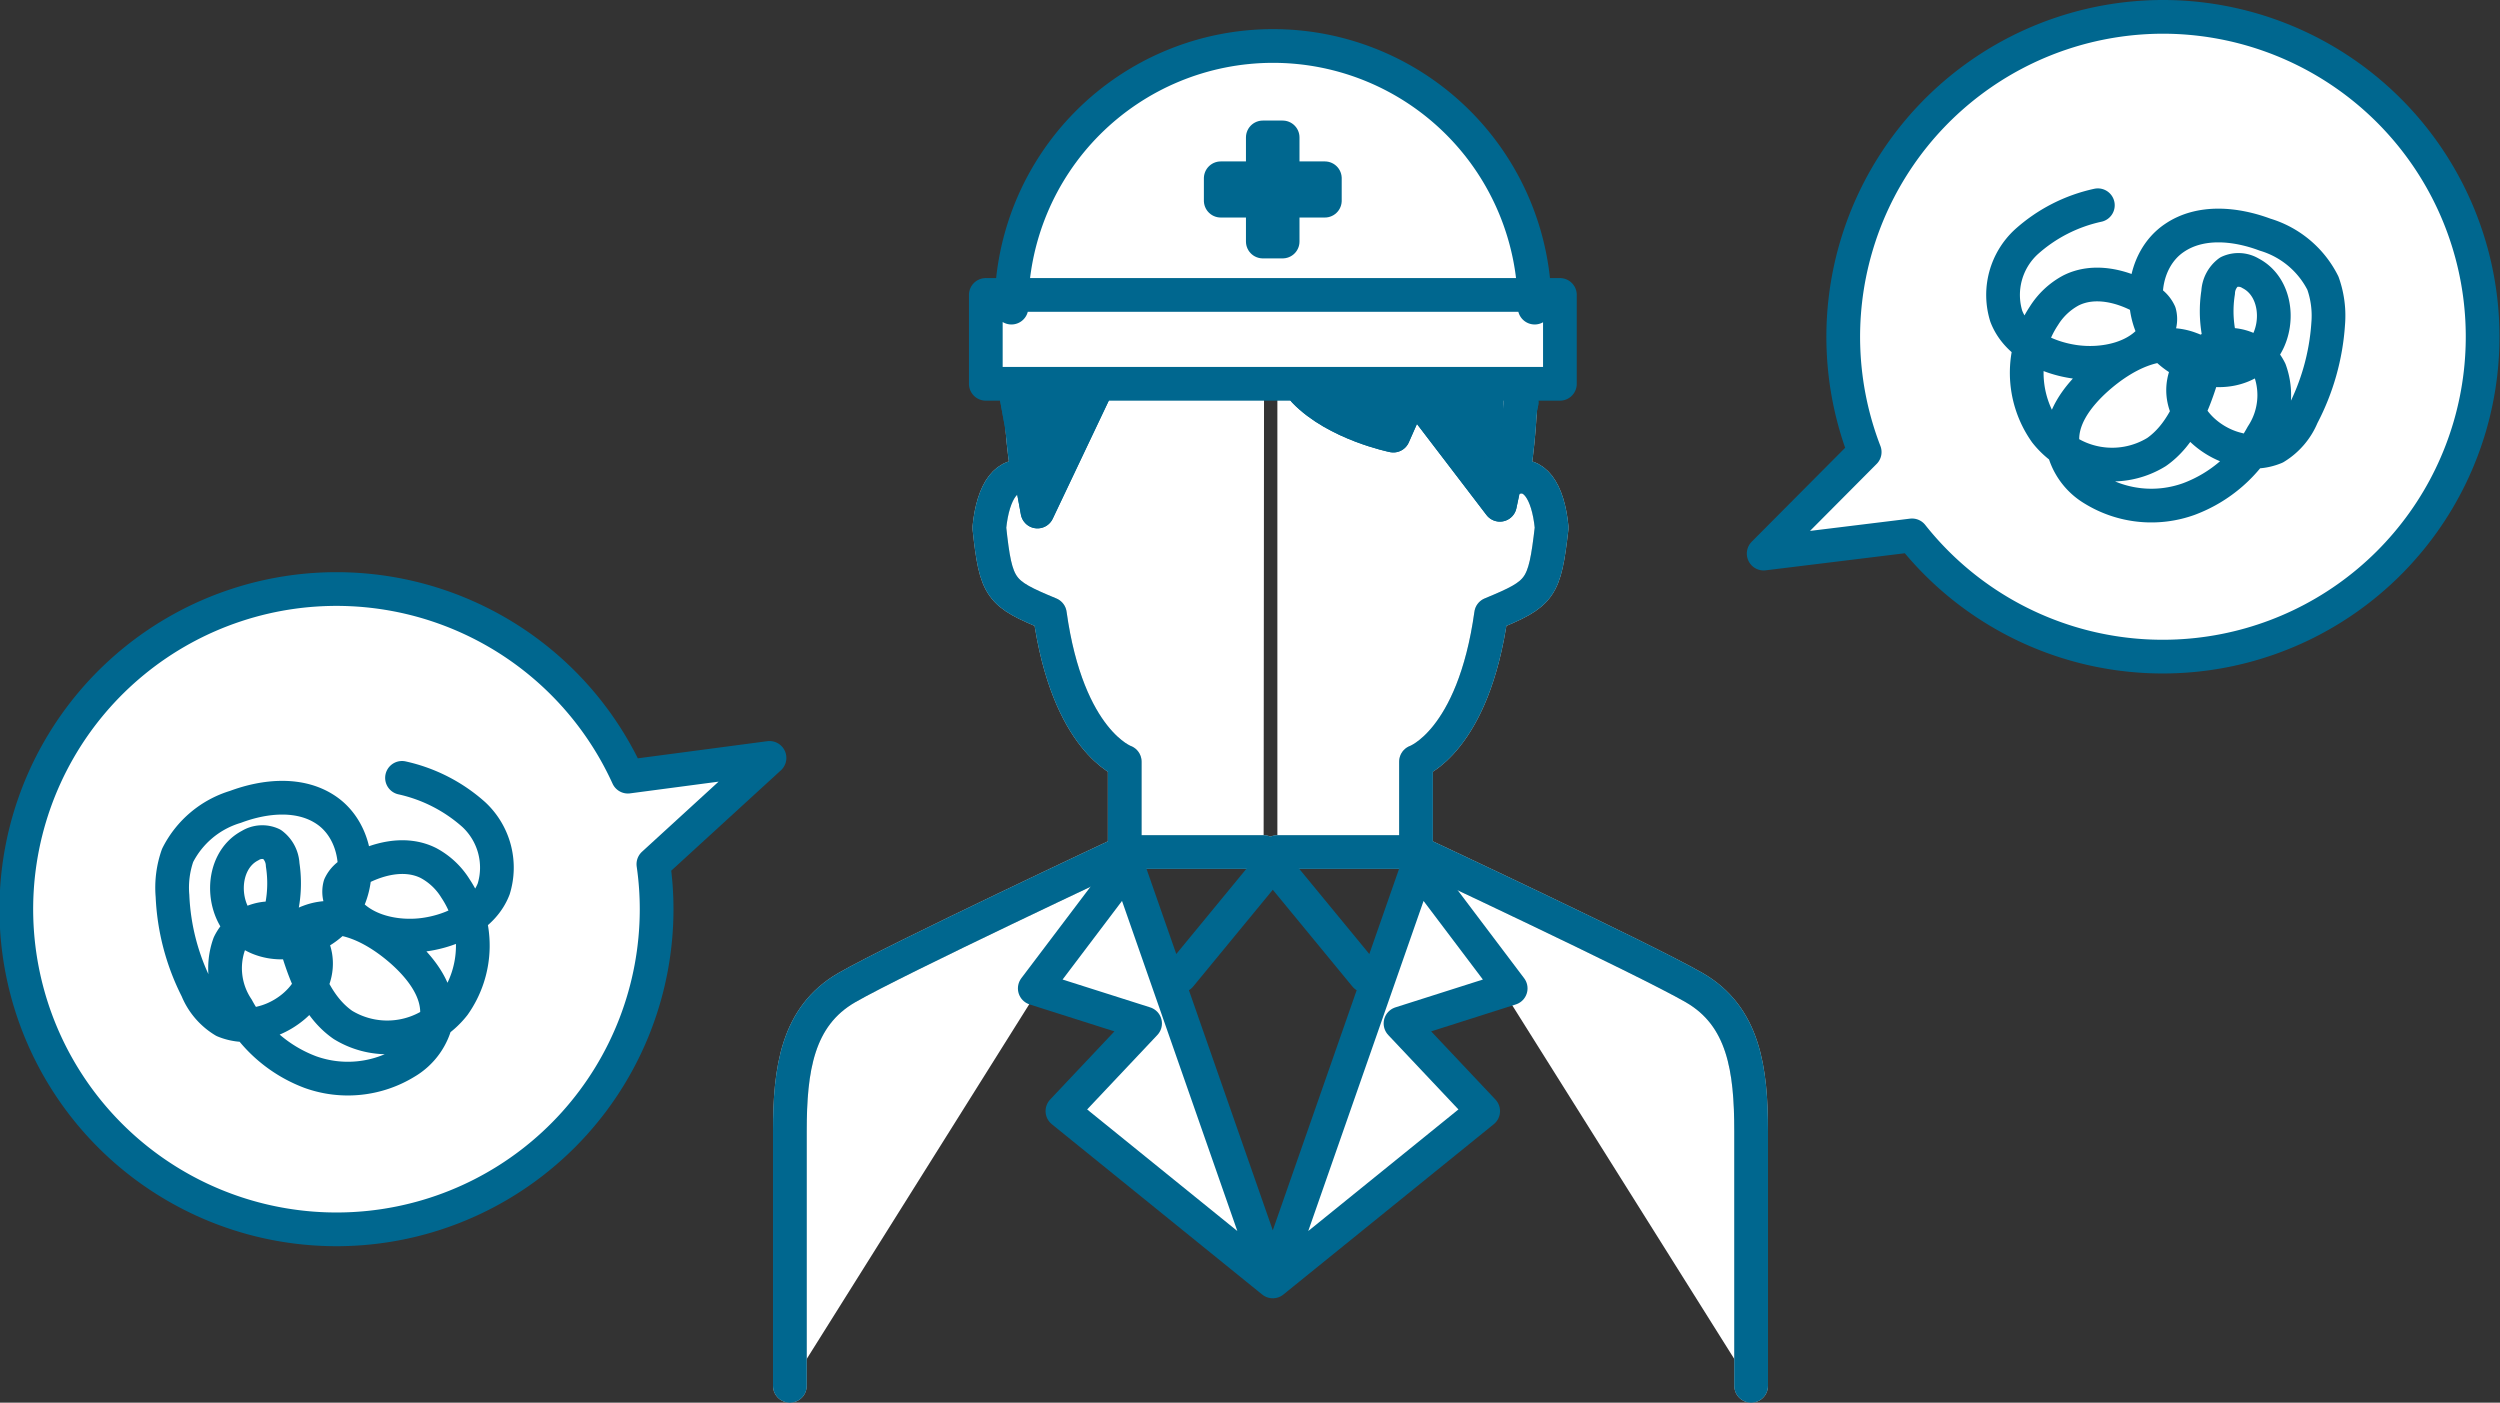
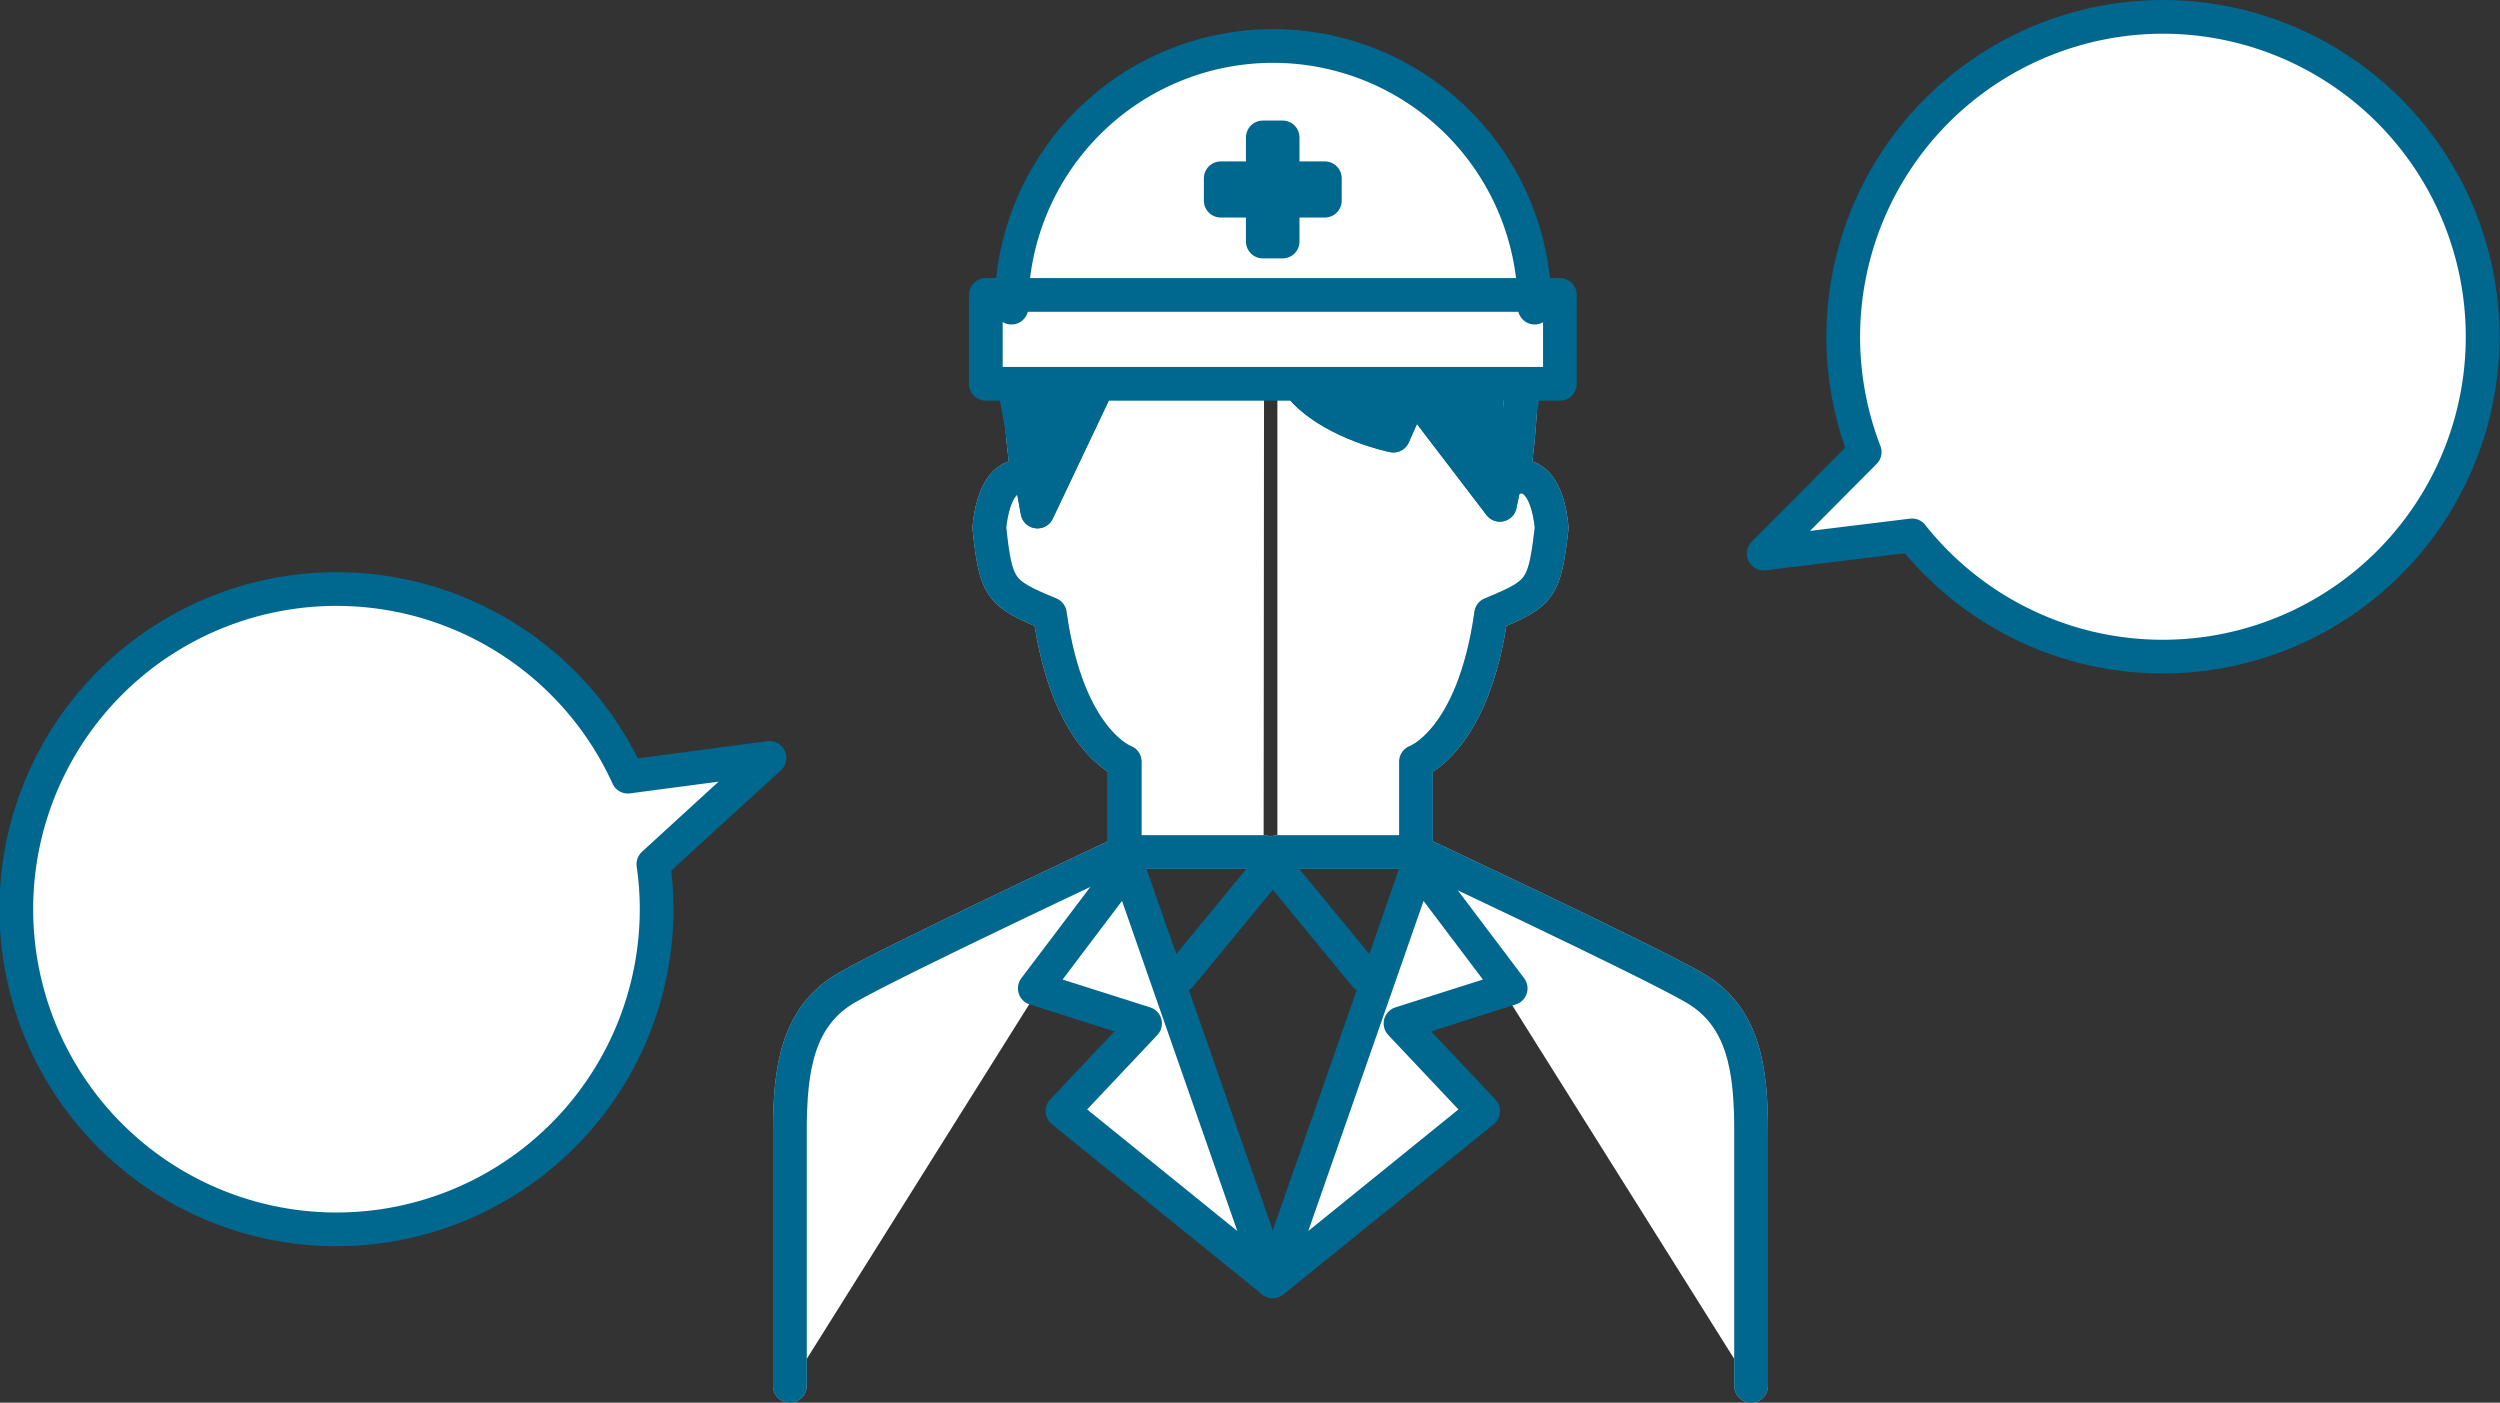
<svg xmlns="http://www.w3.org/2000/svg" viewBox="0 0 185.38 104.01">
  <rect x="0" y="0" width="185.38" height="104.01" fill="#333333" stroke="none" />
  <defs>
    <style>.cls-1,.cls-5{fill:#fff}.cls-2,.cls-3{fill:none}.cls-2,.cls-4,.cls-5{stroke:#00678f}.cls-2,.cls-3,.cls-4,.cls-5{stroke-linecap:round;stroke-linejoin:round;stroke-width:2.5px}.cls-3{stroke:#c9caca}.cls-4{fill:#00678f}</style>
  </defs>
  <g id="レイヤー_2" data-name="レイヤー 2">
    <g id="レイヤー_3" data-name="レイヤー 3">
      <path class="cls-1" d="M160.4 1.25a23.73 23.73 0 00-22.13 32.27l-7.49 7.53 11-1.35A23.72 23.72 0 10160.4 1.25z" />
      <path class="cls-2" d="M160.4 1.25a23.73 23.73 0 00-22.13 32.27l-7.49 7.53 11-1.35A23.72 23.72 0 10160.4 1.25z" />
-       <path class="cls-2" d="M155.56 15.22a11.62 11.62 0 00-5.31 2.72 5.35 5.35 0 00-1.48 5.51c.77 2 3 3.09 5.1 3.38s4.74-.23 5.95-2.09a1.77 1.77 0 00.31-1.54 2.05 2.05 0 00-1-1c-1.68-1-3.83-1.54-5.57-.66a5.33 5.33 0 00-2 1.88 7.64 7.64 0 00.13 8.64 6.28 6.28 0 008.22 1.46c1.79-1.25 2.68-3.41 3.33-5.49a1.92 1.92 0 000-1.59 1.62 1.62 0 00-.79-.57c-2.38-.93-5 .47-6.93 2.17-1.46 1.3-2.82 3.06-2.56 5a4.81 4.81 0 002.28 3.24 8.2 8.2 0 007.08.72 10.27 10.27 0 005.43-4.73 5.39 5.39 0 00.57-4.8 3.39 3.39 0 00-6.38.85c-.44 2.32 1.71 4.46 4 5a4.11 4.11 0 002.77-.14 4.94 4.94 0 002-2.34 17.11 17.11 0 001.93-6.84 7.2 7.2 0 00-.39-3 7.06 7.06 0 00-4.29-3.6c-2.19-.82-4.8-1.07-6.73.25-2.41 1.63-2.77 5.42-1 7.73 1.57 2 4.75 2.8 6.83 1.3s2.1-5.23-.17-6.41a1.73 1.73 0 00-1.62-.1 2 2 0 00-.79 1.51 9 9 0 00.51 4.68" />
      <path class="cls-1" d="M57.06 56.2l-10.5 1.39a23.74 23.74 0 102.13 9.85 23.31 23.31 0 00-.24-3.36z" />
      <path class="cls-2" d="M57.06 56.2l-10.5 1.39a23.74 23.74 0 102.13 9.85 23.31 23.31 0 00-.24-3.36z" />
-       <path class="cls-2" d="M29.81 57.68a11.81 11.81 0 015.32 2.72 5.37 5.37 0 011.48 5.51c-.77 2-3 3.09-5.1 3.39s-4.75-.23-6-2.1a1.79 1.79 0 01-.3-1.54 2.08 2.08 0 011-1c1.69-1 3.83-1.54 5.57-.66a5.28 5.28 0 012 1.89 7.62 7.62 0 01-.12 8.63A6.29 6.29 0 0125.43 76c-1.79-1.24-2.68-3.4-3.33-5.49a1.9 1.9 0 010-1.58 1.61 1.61 0 01.79-.58c2.38-.93 5 .48 6.93 2.18 1.45 1.29 2.81 3.06 2.56 5a4.8 4.8 0 01-2.29 3.24 8.22 8.22 0 01-7.07.73 10.25 10.25 0 01-5.43-4.74A5.33 5.33 0 0117 70a3.39 3.39 0 016.38.85c.43 2.32-1.72 4.47-4 5a4.18 4.18 0 01-2.77-.15 4.87 4.87 0 01-2-2.34 16.87 16.87 0 01-1.82-6.93 7.2 7.2 0 01.38-3 7.09 7.09 0 014.29-3.6c2.19-.82 4.81-1.07 6.74.25 2.4 1.64 2.77 5.43 1 7.73-1.56 2-4.74 2.8-6.82 1.31s-2.11-5.24.17-6.42a1.71 1.71 0 011.61-.1 2 2 0 01.8 1.52 9.08 9.08 0 01-.51 4.67" />
      <path class="cls-1" d="M93.7 63.18H83.4v-6.7S79.17 55 77.85 45.53c-3.69-1.53-4-1.83-4.49-6.4.27-2.74 1.33-4.26 2.91-3.65-.79-4.26-1.06-12.48.53-16.75S84.19 8.08 89 7.17s4.75-.49 4.75-.49" />
      <path class="cls-1" d="M75.25 28.73l1.68 9.2 4.15-8.74M96.73 29c2.37 2.45 6.59 3.3 6.59 3.3l1.46-3.3 6.44 8.43 1.61-7.59-.23-2.07zm-38.16 73.76V83.88c0-4.56.53-8.52 4.23-10.65s20.6-10.05 20.6-10.05" />
      <path class="cls-1" d="M94.72 6.68s0-.43 4.76.49 10.56 7.3 12.15 11.56 1.32 12.49.53 16.75c1.58-.61 2.64.91 2.9 3.65-.53 4.57-.79 4.87-4.49 6.4C109.25 55 105 56.48 105 56.48v6.7H94.72m35.13 39.58V83.88c0-4.56-.53-8.52-4.23-10.65S105 63.18 105 63.18" />
      <path class="cls-3" d="M93.7 63.18H83.4v-6.7S79.17 55 77.85 45.53c-3.69-1.53-4-1.83-4.49-6.4.27-2.74 1.33-4.26 2.91-3.65-.79-4.26-1.06-12.48.53-16.75S84.19 8.08 89 7.17s4.75-.49 4.75-.49" />
      <path class="cls-4" d="M75.25 28.73l1.68 9.2 4.15-8.74M96.73 29c2.37 2.45 6.59 3.3 6.59 3.3l1.46-3.3 6.44 8.43 1.61-7.59-.23-2.07z" />
      <path class="cls-3" d="M58.57 102.76V83.88c0-4.56.53-8.52 4.23-10.65s20.6-10.05 20.6-10.05m11.32-56.5s0-.43 4.76.49 10.56 7.3 12.15 11.56 1.32 12.49.53 16.75c1.58-.61 2.64.91 2.9 3.65-.53 4.57-.79 4.87-4.49 6.4C109.25 55 105 56.48 105 56.48v6.7H94.72m35.13 39.58V83.88c0-4.56-.53-8.52-4.23-10.65S105 63.18 105 63.18" />
      <path class="cls-2" d="M93.7 63.18H83.4v-6.7S79.17 55 77.85 45.53c-3.69-1.53-4-1.83-4.49-6.4.27-2.74 1.33-4.26 2.91-3.65-.79-4.26-1.06-12.48.53-16.75S84.19 8.08 89 7.17s4.75-.49 4.75-.49" />
      <path class="cls-2" d="M75.25 28.73l1.68 9.2 4.15-8.74M96.73 29c2.37 2.45 6.59 3.3 6.59 3.3l1.46-3.3 6.44 8.43 1.61-7.59-.23-2.07zm-38.16 73.76V83.88c0-4.56.53-8.52 4.23-10.65s20.6-10.05 20.6-10.05" />
      <path class="cls-2" d="M94.72 6.68s0-.43 4.76.49 10.56 7.3 12.15 11.56 1.32 12.49.53 16.75c1.58-.61 2.64.91 2.9 3.65-.53 4.57-.79 4.87-4.49 6.4C109.25 55 105 56.48 105 56.48v6.7H94.72m35.13 39.58V83.88c0-4.56-.53-8.52-4.23-10.65S105 63.18 105 63.18" />
      <path class="cls-5" d="M75 22.81a19.4 19.4 0 0138.8 0m-40.7-.94h42.57v6.59H73.1z" />
      <path class="cls-4" d="M93.64 10.19h1.47v7.72h-1.47z" />
      <path class="cls-4" transform="rotate(90 94.38 14.05)" d="M93.55 10.19h1.66v7.72h-1.66z" />
      <path class="cls-5" d="M94.38 95.02l-15.6-12.63 6.13-6.5-8.18-2.6 6.88-9.1 10.77 30.83zm0 0l15.6-12.63-6.13-6.5 8.17-2.6-6.87-9.1-10.77 30.83zm-6.87-22.66l6.87-8.35m6.87 8.35l-6.87-8.35" />
    </g>
  </g>
</svg>